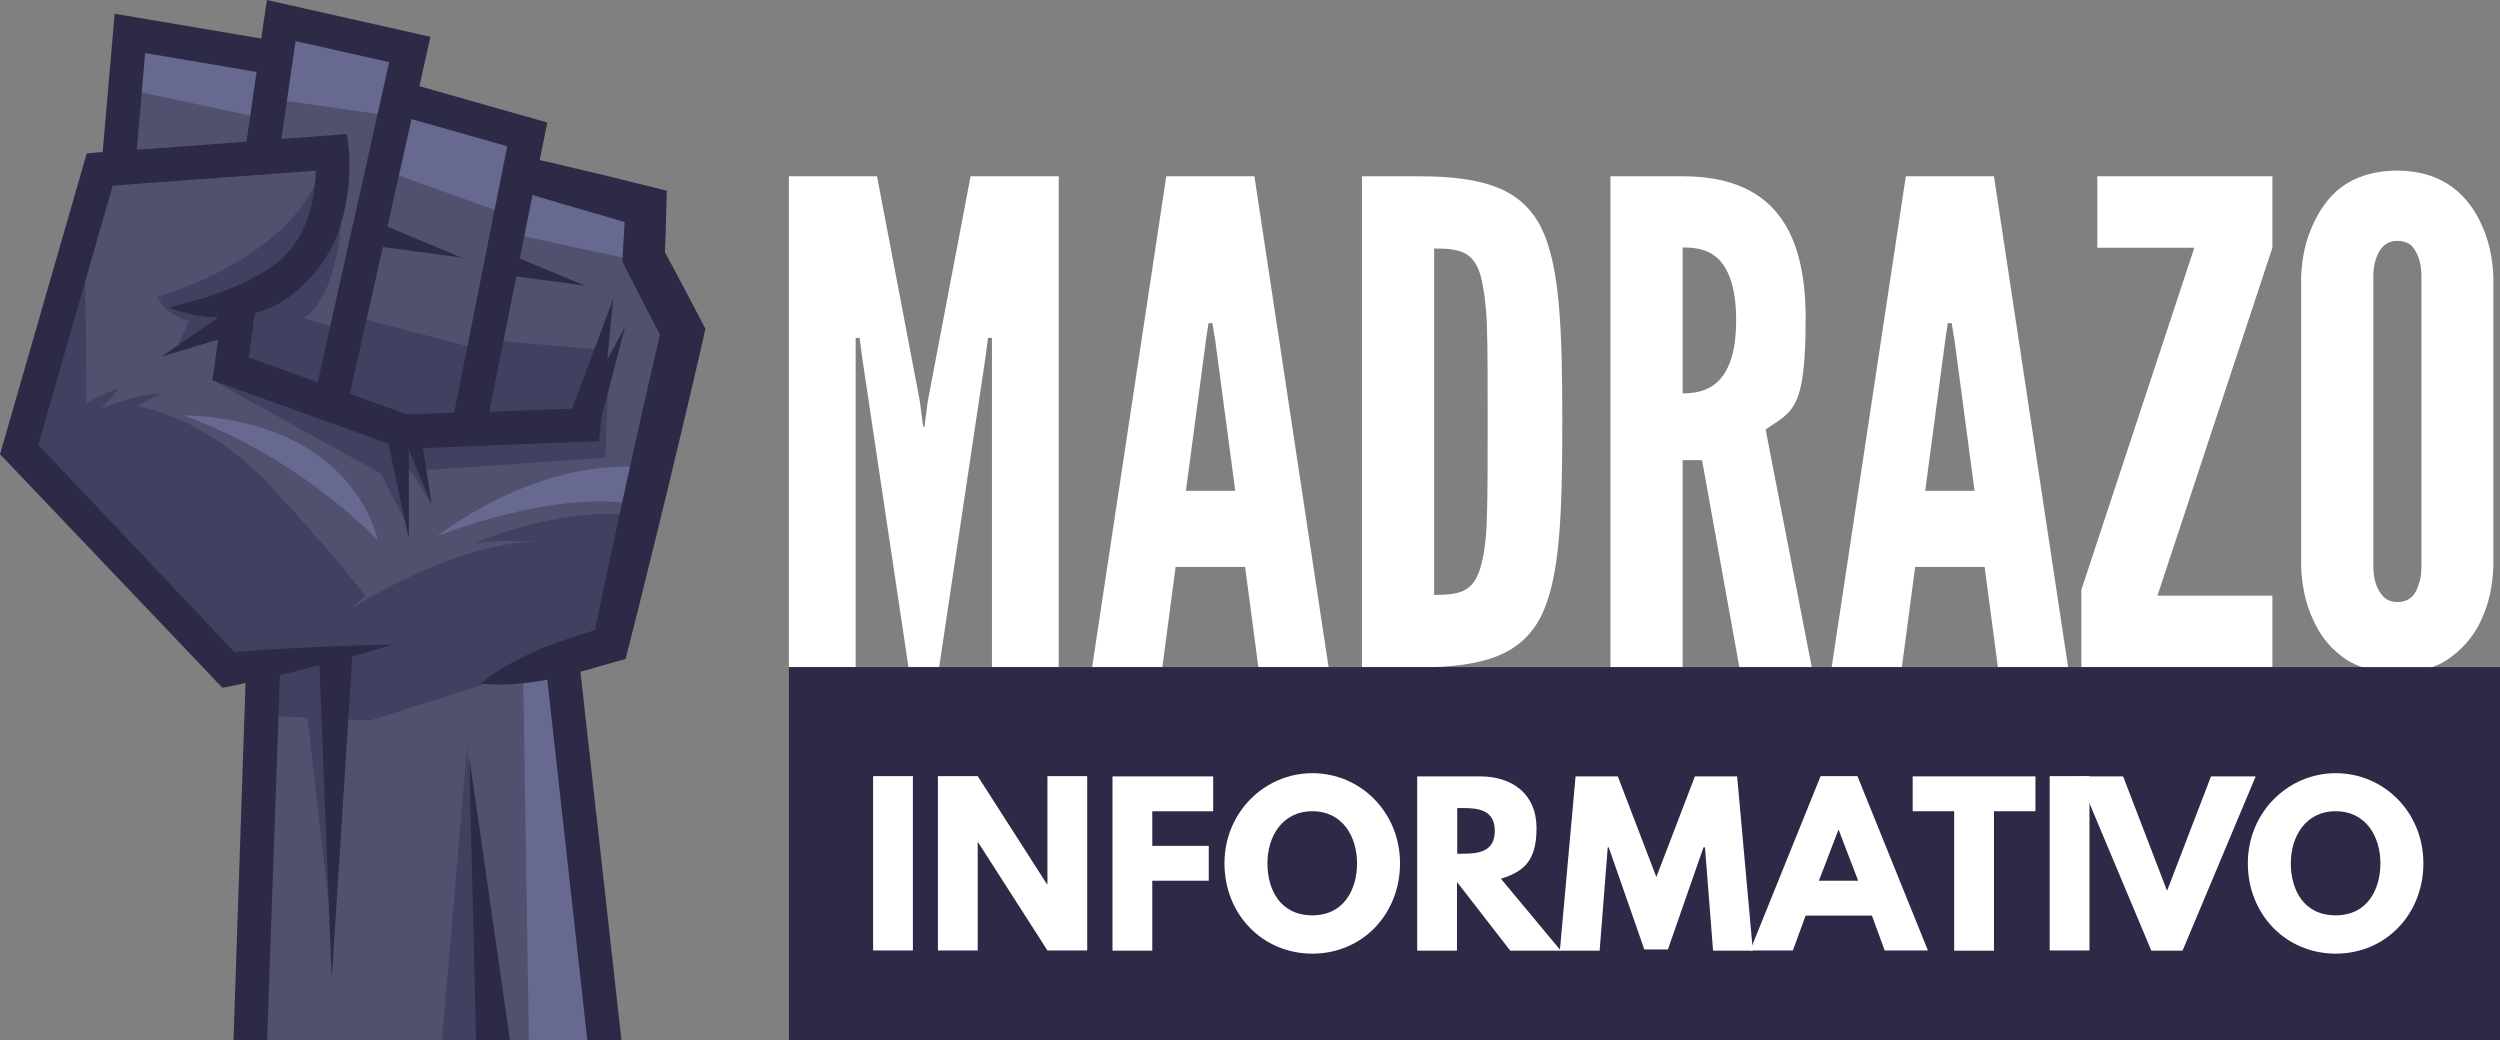
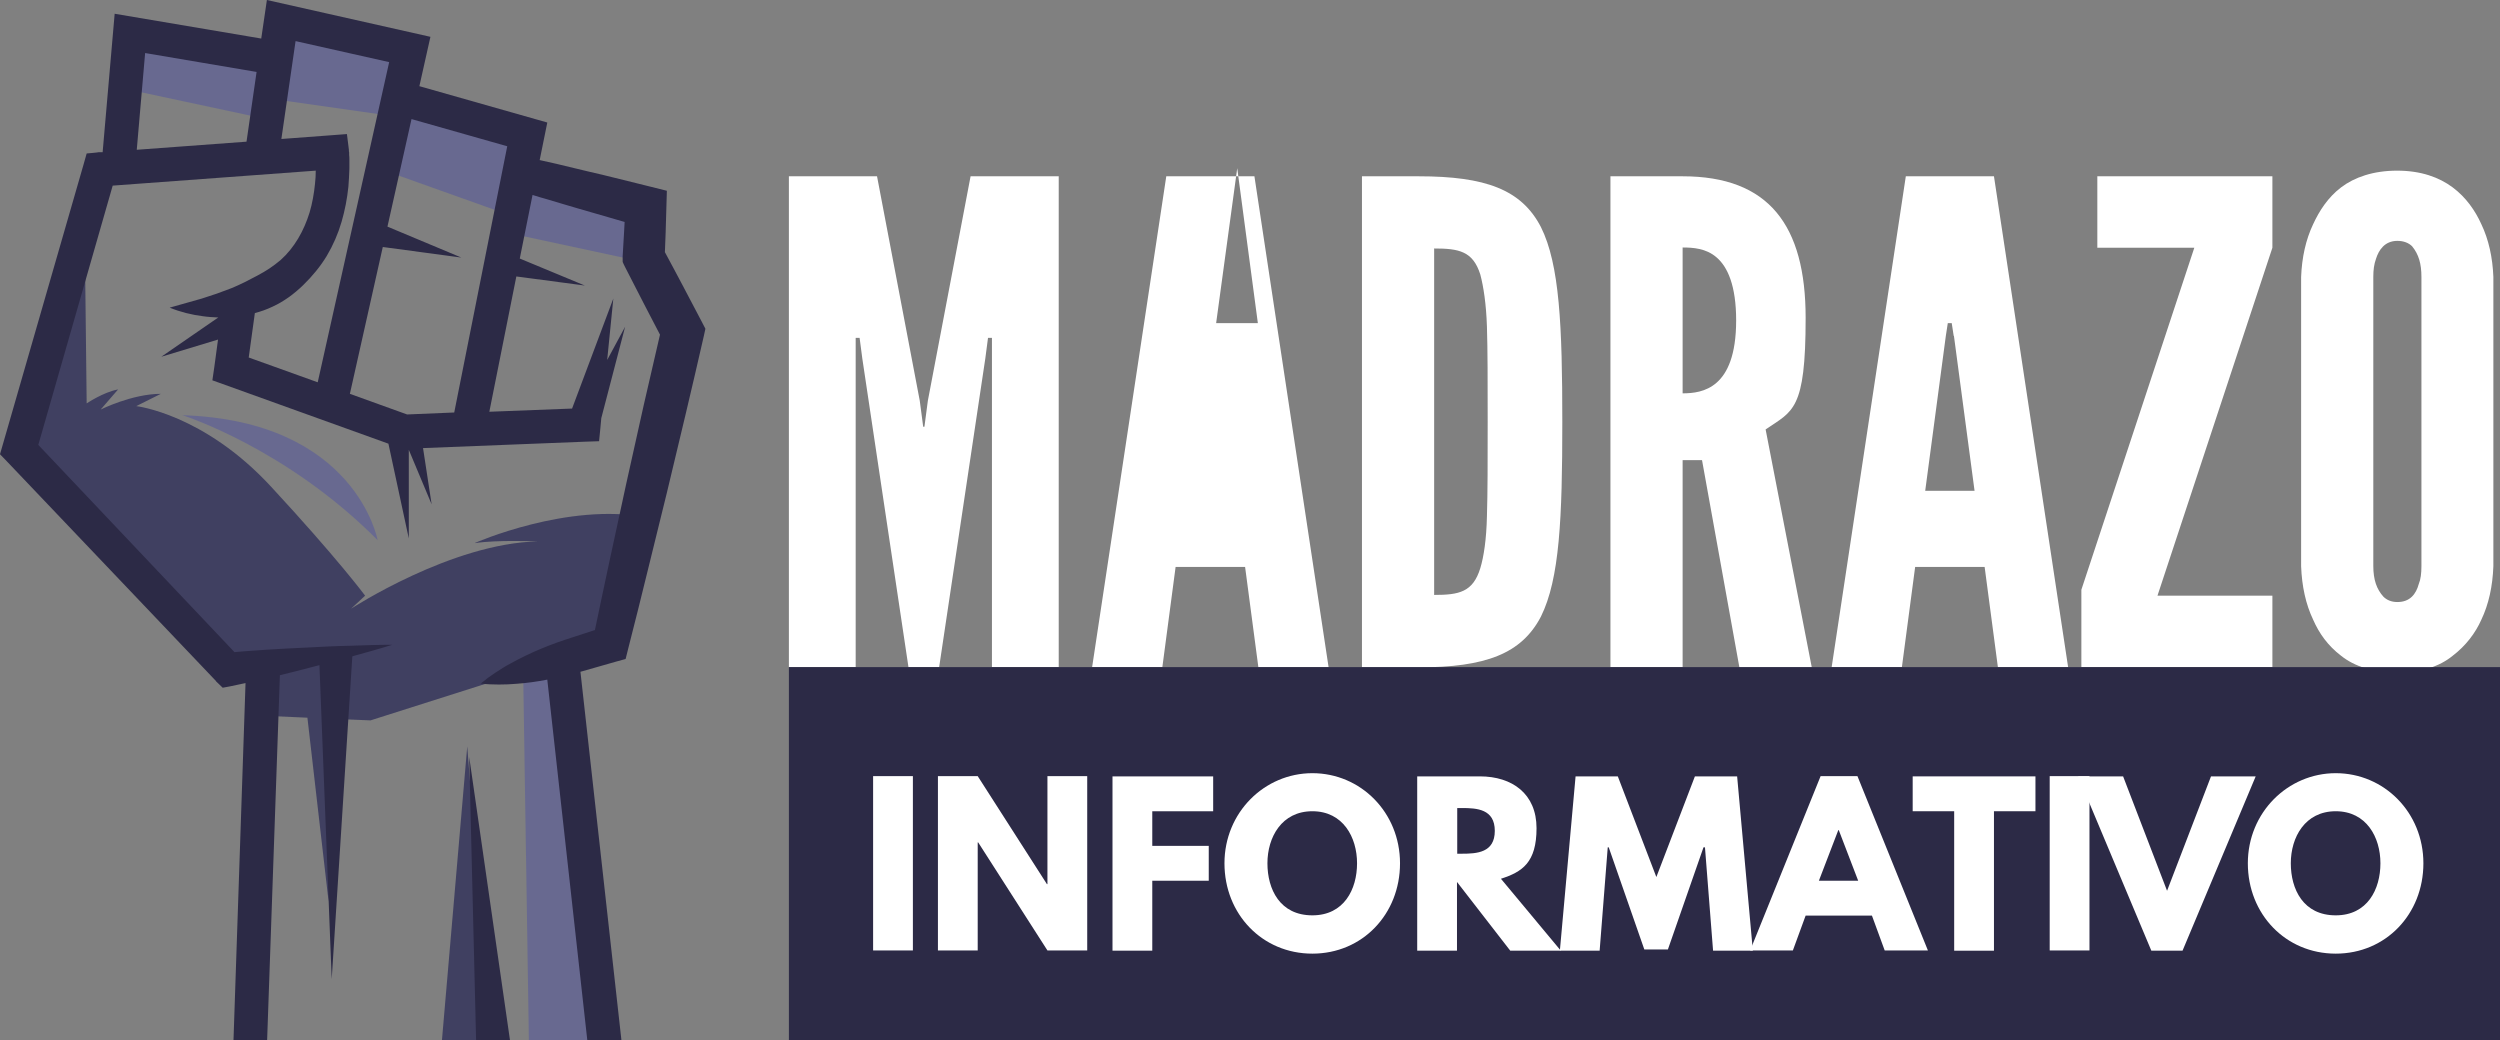
<svg xmlns="http://www.w3.org/2000/svg" version="1.1" viewBox="0 0 1018.2 423.6">
  <rect x="0" y="0" width="1018.2" height="423.6" fill="#808080" stroke="none" />
  <defs>
    <style>
      .cls-1 {
        fill: #2c2a46;
      }

      .cls-2 {
        fill: #fff;
      }

      .cls-3 {
        fill: #404061;
      }

      .cls-4 {
        fill: #686990;
      }

      .cls-5 {
        fill: #51506f;
      }
    </style>
  </defs>
  <g>
    <g id="Capa_1">
-       <path class="cls-5" d="M92,276.5h.3c2-.5,4-.9,6-1.3l7.2-1.6-5.1,150h146.1l-16.9-151.7,20-5.7,4.3-17,3.9-15.9c2-8.1,4-16.2,5.9-24.2l1.8-7.4,7.6-31.7c2.3-9.8,4.9-20.9,7.3-31.8l.3-1.2-8.6-16.2c-2.3-4.4-4.7-8.7-7-13.1l-.7-1.3.4-9.3.4-12.6-14.9-3.7c-2.8-.7-5.5-1.3-8.3-2-1.5-.4-3.1-.7-4.6-1.1-1.5-.4-3.1-.7-4.6-1.1-2.8-.7-5.5-1.3-8.3-2l-12-2.8,3.1-15.6-52.2-14.8,4.4-19.9-54.9-12.3-2.2,15.4-59.5-10.1-4.8,55.1-7.4.5L5.8,186l85.6,89.9s.6.6.6.6Z" />
      <polygon class="cls-4" points="242.1 268.3 241.6 266.7 213.1 275.6 215.4 423.6 246.5 423.6 229.6 271.8 242.1 268.3" />
      <path class="cls-4" d="M250.2,80.7c-2.8-.7-5.5-1.3-8.3-2-1.5-.4-3.1-.7-4.6-1.1-1.5-.4-3.1-.7-4.6-1.1-2.8-.7-5.5-1.3-8.3-2l-12-2.8,3.1-15.6-52.2-14.8,4.4-19.9-54.9-12.3-2.2,15.4-59.5-10.1-1.8,20.3,2.2,1.6,56.6,12.1v-8.5l47.7,6.8-6.1,20.3,55.8,19.9.7,7.8,54.4,11.7,4.1-14.5.2-7.7-14.9-3.7h0Z" />
-       <path class="cls-4" d="M178.2,218.3s46.2-18.7,79.8-13l2.1-14.9s-36.2-5.5-82,27.9h0Z" />
      <path class="cls-4" d="M74.3,169.1s42.2,13.3,79.5,50.9c0,0-8.8-48.6-79.5-50.9Z" />
      <polygon class="cls-3" points="180 423.6 199.7 423.6 190.3 304 180 423.6" />
-       <path class="cls-3" d="M76.9,131l-5.5,11.4,23.1-8,.7-2.2.2,18.3-7.2,5.3,67,37.1,10.4,20.5-1.9-24,4.5,3.5,7.3,12.4-2.8-13.8,73.9-5.1,1.3-37.1-7.7,13.5,3.4-20.5-46.9-4-1.3,4-50.9-13.3-2.1,6.4-18.7-5.9c15.2-9.9,15.5-44.3,15.5-44.3l-21.9,29.6-19.7,9.7,1.4-4.5s42.2-21,32.2-54.2c0,0-2.9,34.2-67.2,55.3,0,0,3.6,7.1,13,9.8h0ZM164.2,174.7l70.5-2-1.9,3.4-71.8.5-39.7-16.3,42.9,14.4h0Z" />
      <path class="cls-3" d="M193.5,221.2c8.9-1.4,25.6-.7,25.6-.7-35.2.7-76.1,27.4-76.1,27.4l5.7-5.3s-11-14.9-38.4-44.5-54.8-32.7-54.8-32.7l10-5c-11.7,0-24.5,6.4-24.5,6.4l7.1-8.2c-6,1.1-12.8,5.7-12.8,5.7l-.7-60.8-6,3.2L5.8,186l85.6,89.9.6.6h.3c2-.5,4-.9,6-1.3l7.2-1.6-.6,17.8,20.3.9,8.6,74.7,5.1-74.1,12,.5,97.5-31s1.1-.9,2.8-2.5l2.7-10.8,3.9-15.9c1.9-7.5,3.7-15.1,5.5-22.5-32-6.2-69.8,10.4-69.8,10.4h0Z" />
      <polygon class="cls-1" points="191.1 308.3 193.9 423.6 207.7 423.6 191.1 308.3" />
      <path class="cls-1" d="M87.9,277.4l2.8,2.7,3.2-.6c2-.4,4.1-.9,6.1-1.3l-4.9,145.4h13.7l5.2-148.6c4.3-1.1,8.7-2.1,13-3.3,1-.3,2.1-.5,3.1-.8l5,127.9,8.4-131.5c5.4-1.5,10.9-3,16.3-4.7-5.7,0-11.4.2-17.1.4-5.7.1-11.4.4-17,.7-5.7.2-11.3.6-17,.9l-8.5.6c-1.6.1-3.2.3-4.7.4L15.6,181.2l30.3-105.6,82.7-6.1c0,1.8-.1,3.5-.3,5.3-.4,4-1.1,8-2.2,11.7-2.3,7.5-6.2,14.4-11.8,19.4-1.4,1.2-2.9,2.3-4.5,3.4-.8.5-1.6,1-2.4,1.5-.8.5-1.7.9-2.5,1.4-1.7.9-3.4,1.8-5.2,2.7-1.8.9-3.6,1.7-5.5,2.5-3.8,1.5-7.8,2.9-12,4.2-4.2,1.2-8.6,2.4-13.1,3.7,4.4,1.8,8.9,2.9,13.6,3.5,2,.3,4.1.4,6.2.5l-23.2,16,23.1-7-1.5,11.1-.8,5.5,5.3,1.9,66.4,23.9,8.3,38.6v-36.1s9.3,22.2,9.3,22.2l-3.5-22.9,65.8-2.6,5.9-.2.5-5.1.4-4.3,9.7-37.2-7.3,13.5,2.5-25-16.8,44.8-33.7,1.3,11-55.1,27.9,3.7-26.5-11,5.2-25.9c1.9.6,3.8,1.2,5.7,1.7,4.2,1.3,8.5,2.5,12.8,3.8,4.3,1.2,8.5,2.5,12.8,3.7l6.2,1.8-.2,3.7-.6,10.3v2.2c-.1,0,1,2.2,1,2.2,2.6,5.1,5.2,10.2,7.8,15.2l6.4,12.3c-2.2,9.5-4.4,19.1-6.6,28.6l-7.1,31.9c-2.3,10.6-4.6,21.3-6.9,31.9l-3.4,16-2.5,11.9-8.9,2.9c-4.4,1.4-8.7,2.9-13,4.7-4.3,1.8-8.5,3.8-12.6,6.1-2.1,1.1-4.1,2.4-6.1,3.7-2,1.3-4,2.8-5.9,4.4,2.5.3,4.9.4,7.4.4s4.8-.1,7.1-.3c4.3-.3,8.5-.9,12.6-1.7l16.3,146.9h13.9l-16.7-150.1c.4-.1.8-.2,1.1-.3l13.3-3.8,4-1.1,1.1-4.4,4-15.8,3.9-15.8c2.6-10.6,5.2-21.1,7.8-31.7l7.6-31.8c2.5-10.6,5-21.2,7.4-31.8l.7-3.2-1.5-2.9-8-15.2c-2.3-4.4-4.7-8.8-7-13.1l.3-7.8.3-10.3.2-6.9-6.4-1.6-12.9-3.2c-4.3-1.1-8.6-2.1-12.9-3.1-4.3-1-8.6-2.1-12.9-3.1-2.2-.5-4.5-1-6.7-1.5l3.1-15.3-52.1-14.8,4.5-20.1L108.7,0l-2.3,15.7L46.7,5.6l-4.9,56.4h-1.7c0,.1-4.8.5-4.8.5l-1.3,4.6L1.1,181.2l-1.1,3.8,2.8,2.9,85.2,89.5h0ZM206.6,59.5l-21.6,108.5-19.2.8-23.3-8.4,13.4-59.8,32,4.3-30.1-12.6,9.8-43.8,39.1,11.1h0ZM120.2,16.7l38.3,8.6-29.1,130.4-28.1-10.1,2.5-18.1c2.4-.6,4.9-1.5,7.2-2.6,4.6-2.1,8.8-5.2,12.5-8.8,3.7-3.6,7-7.6,9.6-11.9,2.6-4.4,4.6-9,6-13.8,1.4-4.8,2.3-9.6,2.8-14.4.2-2.4.3-4.8.4-7.3,0-1.2,0-2.4,0-3.7,0-.6,0-1.2-.1-1.9v-1c0,0-.1-.5-.1-.5v-.6c0,0-.8-6.4-.8-6.4l-6.6.5-20.1,1.5,5.8-40h0ZM59.1,21.6l45.4,7.7-4.1,28.4-44.7,3.3,3.4-39.3h0Z" />
      <path class="cls-2" d="M370,271.7l-18.8-125.7-1.1-8.4h-1.6v134.1h-27.2V71.8h35.9l17.4,91.4,1.4,10.6h.5l1.4-10.6,17.4-91.4h35.9v199.9h-27.2v-134.1h-1.6l-1.1,8.4-18.8,125.7h-12.5Z" />
-       <path class="cls-2" d="M444.8,271.7l30.2-199.9h35.9l30.2,199.9h-28.6l-5.4-40.8h-28.3l-5.4,40.8h-28.6ZM494.6,136.8l-.8-5.2h-1.6l-.8,5.2-8.4,63.1h20.1l-8.4-63.1h0Z" />
+       <path class="cls-2" d="M444.8,271.7l30.2-199.9h35.9l30.2,199.9h-28.6l-5.4-40.8h-28.3l-5.4,40.8h-28.6ZM494.6,136.8l-.8-5.2h-1.6h20.1l-8.4-63.1h0Z" />
      <path class="cls-2" d="M554.7,271.7V71.8h23.1c27.2,0,41.9,5.4,49.8,20.7,7.6,15.2,8.7,40.3,8.7,79.4s-1.1,63.9-8.7,79.2c-7.9,15.2-22.6,20.7-49.8,20.7h-23.1,0ZM584.1,242.3c10.1,0,15.8-1.1,18.8-10.9,1.4-4.6,2.5-11.7,2.7-21.2.3-9.5.3-22.3.3-38.6s0-29.1-.3-38.6c-.3-9.2-1.4-16.3-2.7-21.2-3-9.5-8.7-10.6-18.8-10.6v141.2h0Z" />
      <path class="cls-2" d="M708.4,271.7l-15.2-84.3h-7.9v84.3h-29.4V71.8h29.4c35.1,0,50.1,19.9,50.1,57.7s-5.2,37.8-16.3,45.4l18.8,96.9h-29.4ZM685.3,160.2c4.1,0,9.5-.5,13.9-4.4,4.3-3.8,7.9-11.1,7.9-25.3s-3.5-21.8-7.9-25.6c-4.3-3.8-9.8-4.1-13.9-4.1v59.3h0Z" />
      <path class="cls-2" d="M746,271.7l30.2-199.9h35.9l30.2,199.9h-28.6l-5.4-40.8h-28.3l-5.4,40.8h-28.6ZM795.7,136.8l-.8-5.2h-1.6l-.8,5.2-8.4,63.1h20.1l-8.4-63.1Z" />
      <path class="cls-2" d="M847.7,240.2l46-139.3h-39.5v-29.1h71.3v29.1l-46.8,141.7h46.8v29.1h-77.8v-31.6h0Z" />
      <path class="cls-2" d="M1015.5,230.6c-.3,8.2-1.9,15.5-4.9,21.8-2.4,5.4-6.3,10.6-11.7,14.7-5.4,4.4-12.8,6.8-22.6,6.8s-17.4-2.5-22.8-6.8c-5.4-4.1-9-9.2-11.4-14.7-3-6.3-4.6-13.6-4.9-21.8v-117.8c.3-7.9,1.9-15.2,4.9-21.5,2.5-5.4,6-10.9,11.4-15s13.1-6.8,22.8-6.8,17.1,2.7,22.6,6.8,9.2,9.5,11.7,15c3,6.3,4.6,13.6,4.9,21.5v117.8ZM986.2,112.8c0-5.4-1.1-9.2-3.8-12.5-1.4-1.4-3.5-2.2-6-2.2-5.2,0-7.6,3.8-8.7,7.3-.8,2.2-1.1,4.6-1.1,7.3v117.8c0,5.7,1.4,9.5,4.1,12.5,1.4,1.4,3.3,2.2,5.7,2.2,5.2,0,7.6-3.3,8.7-7.3.8-1.9,1.1-4.4,1.1-7.3v-117.8h0Z" />
      <rect class="cls-1" x="321.3" y="271.7" width="696.9" height="151.9" />
      <path class="cls-2" d="M371.8,387.1h-16.2v-71h16.2v71Z" />
      <path class="cls-2" d="M398.2,387.1h-16.2v-71h16.2l28.2,44h.2v-44h16.2v71h-16.2l-28.2-44h-.2v44Z" />
      <path class="cls-2" d="M494.2,330.4h-24.9v14.1h23v14.2h-23v28.5h-16.2v-71h41v14.2h0Z" />
      <path class="cls-2" d="M534.5,314.9c19.7,0,35.7,16,35.7,36.7s-15.3,36.8-35.7,36.8-35.8-16.1-35.8-36.8,16.3-36.7,35.8-36.7ZM534.5,372.8c12.9,0,18.2-10.6,18.2-21.2s-5.7-21.2-18.2-21.2-18.3,10.6-18.3,21.2,5.1,21.2,18.3,21.2Z" />
      <path class="cls-2" d="M602.7,316.2c13.2,0,23.1,7.1,23.1,21.1s-5.8,17.8-14.5,20.6l24.4,29.3h-20.6l-21.7-28v28h-16.2v-71h25.4,0ZM595.4,347.7c6.1,0,13.4-.4,13.4-9.3s-7.3-9.3-13.4-9.3h-1.9v18.6h1.9Z" />
      <path class="cls-2" d="M694.2,345.1h-.4l-14.5,41.6h-9.6l-14.5-41.6h-.4l-3.3,42.1h-16.2l6.4-71h17.2l15.7,41,15.7-41h17.2l6.4,71h-16.2l-3.3-42.1h0Z" />
      <path class="cls-2" d="M785,387.1h-17.4l-5.2-14.2h-27l-5.2,14.2h-17.4l28.7-71h15l28.7,71h0ZM748.9,338.1h-.2l-7.9,20.6h16l-7.9-20.6h0Z" />
      <path class="cls-2" d="M779.1,316.2h49.9v14.2h-16.9v56.8h-16.2v-56.8h-16.9v-14.2h0Z" />
      <path class="cls-2" d="M851,387.1h-16.2v-71h16.2v71Z" />
      <path class="cls-2" d="M846.5,316.2h18.2l17.9,46.6,17.9-46.6h18.2l-29.8,71h-12.7l-29.8-71h0Z" />
      <path class="cls-2" d="M951.3,314.9c19.7,0,35.7,16,35.7,36.7s-15.3,36.8-35.7,36.8-35.8-16.1-35.8-36.8,16.3-36.7,35.8-36.7ZM951.3,372.8c12.9,0,18.2-10.6,18.2-21.2s-5.7-21.2-18.2-21.2-18.3,10.6-18.3,21.2,5.1,21.2,18.3,21.2Z" />
    </g>
  </g>
</svg>